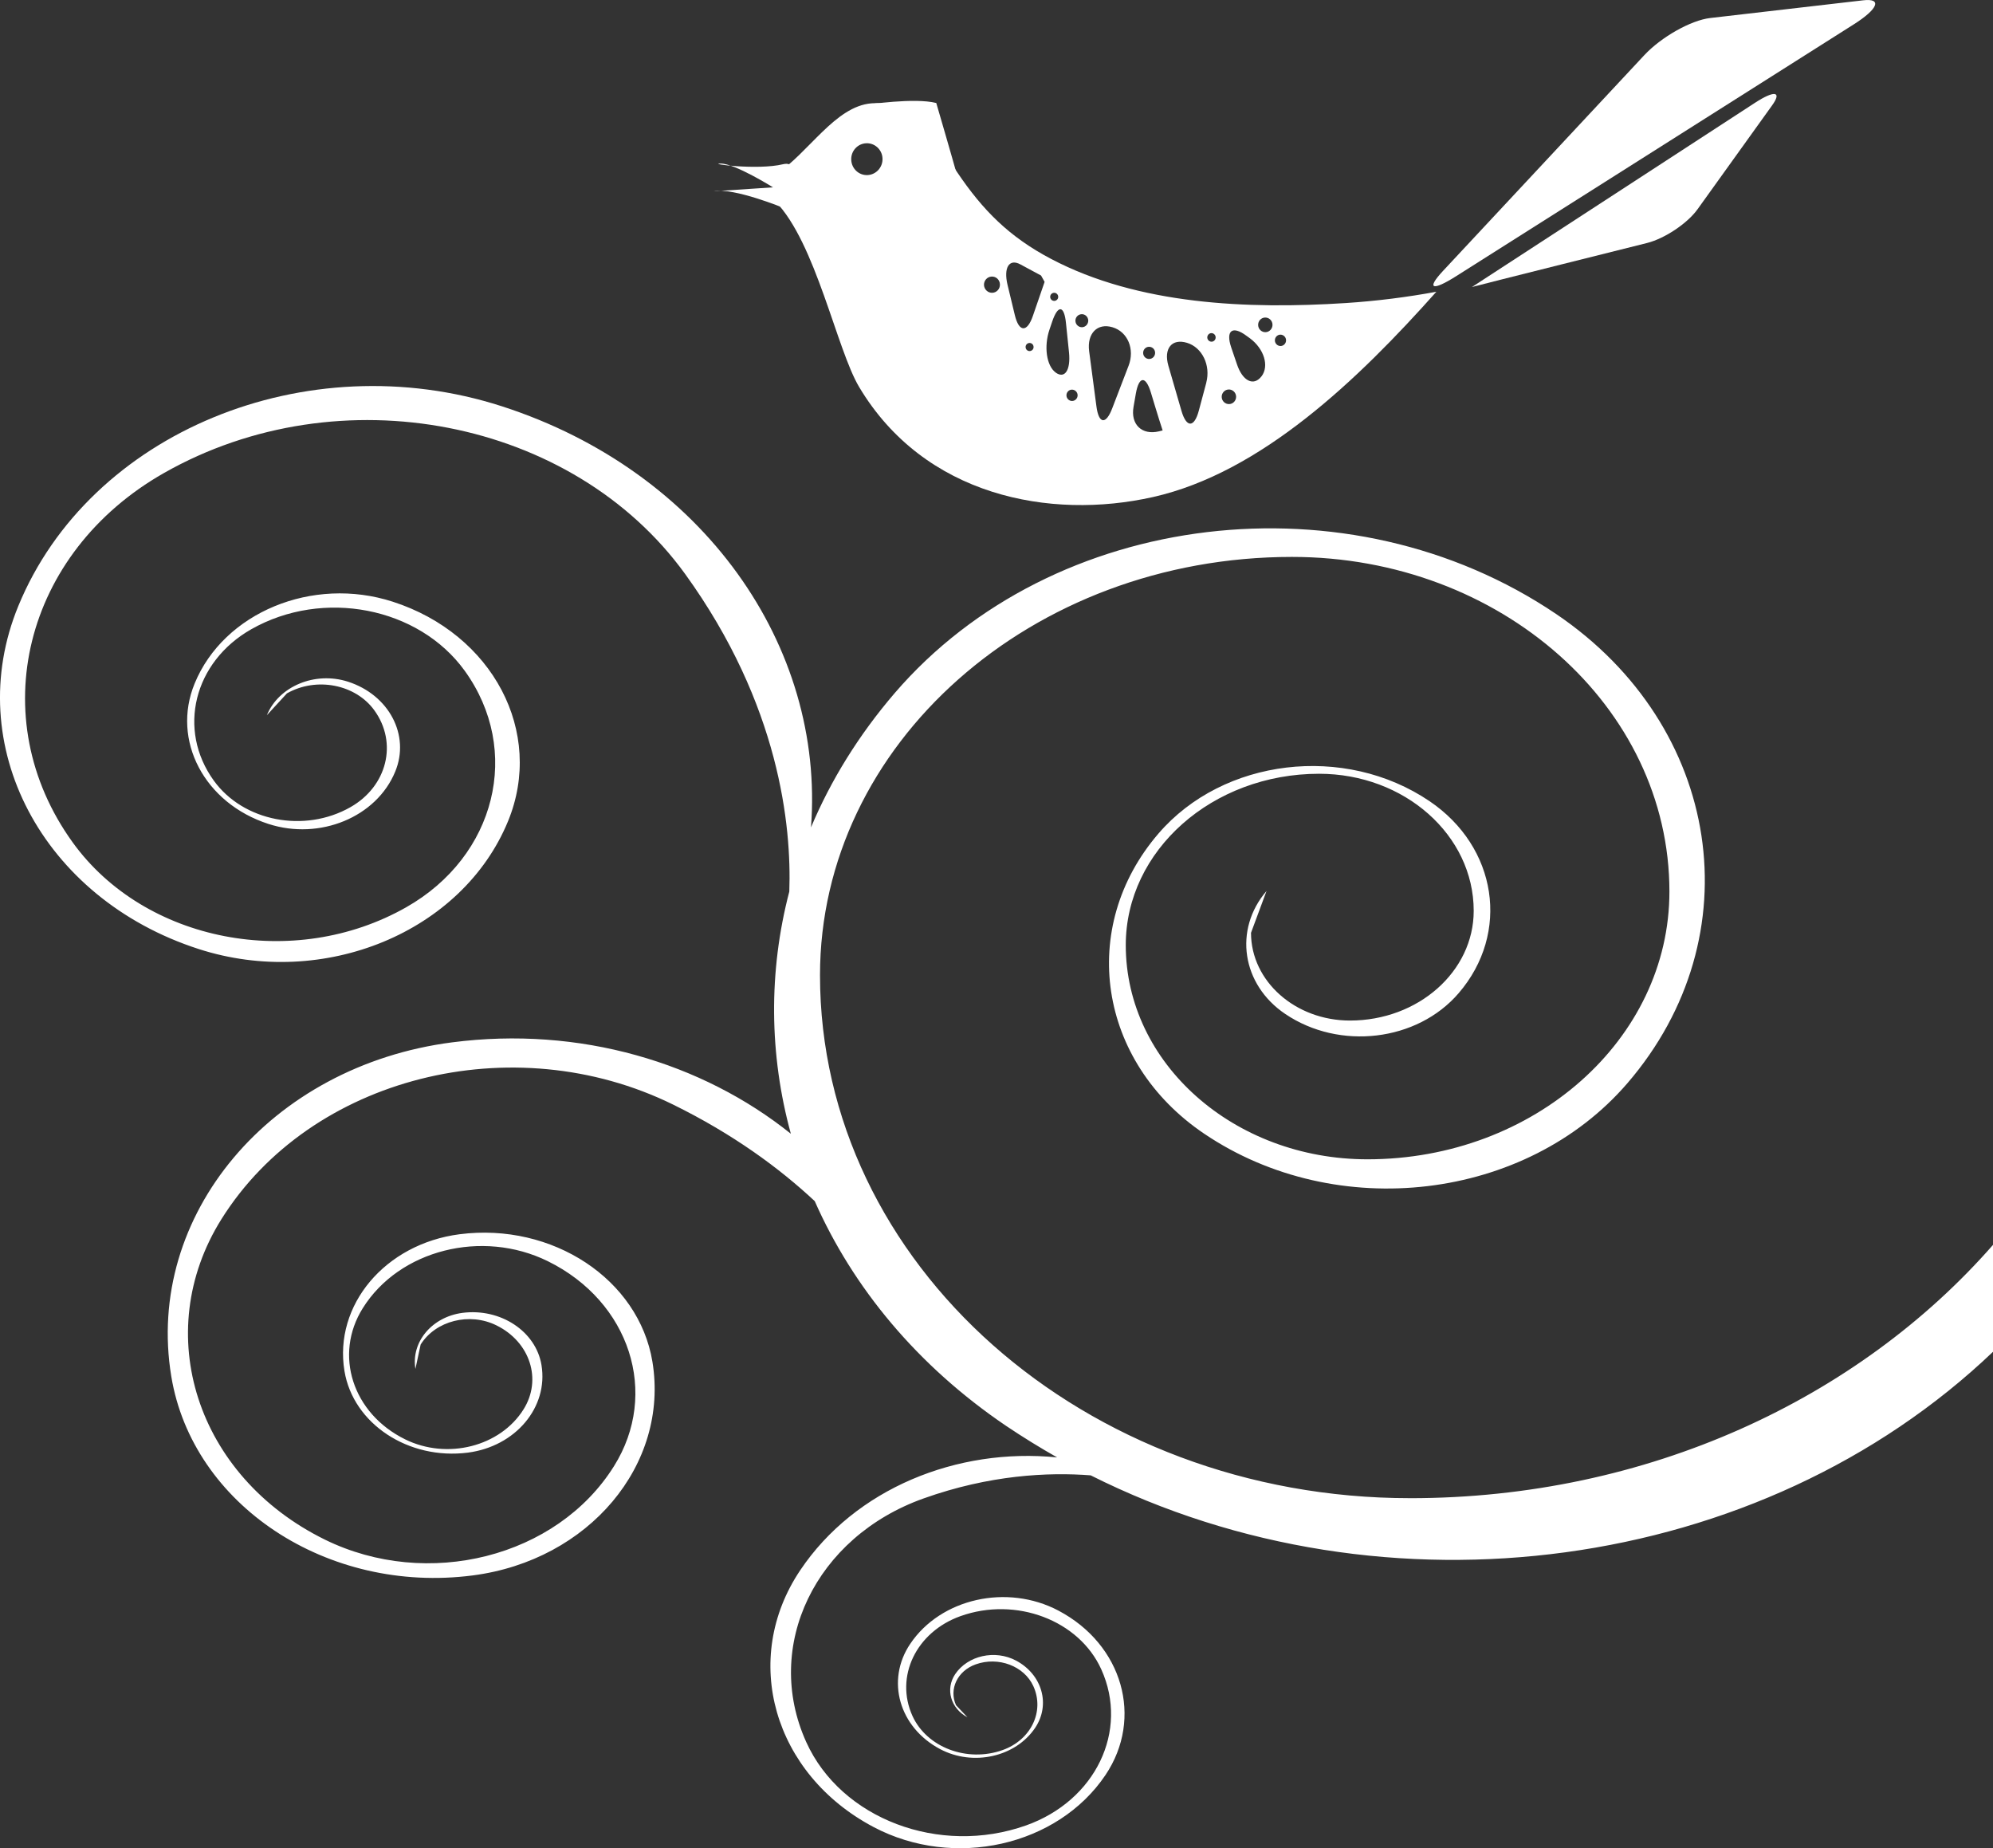
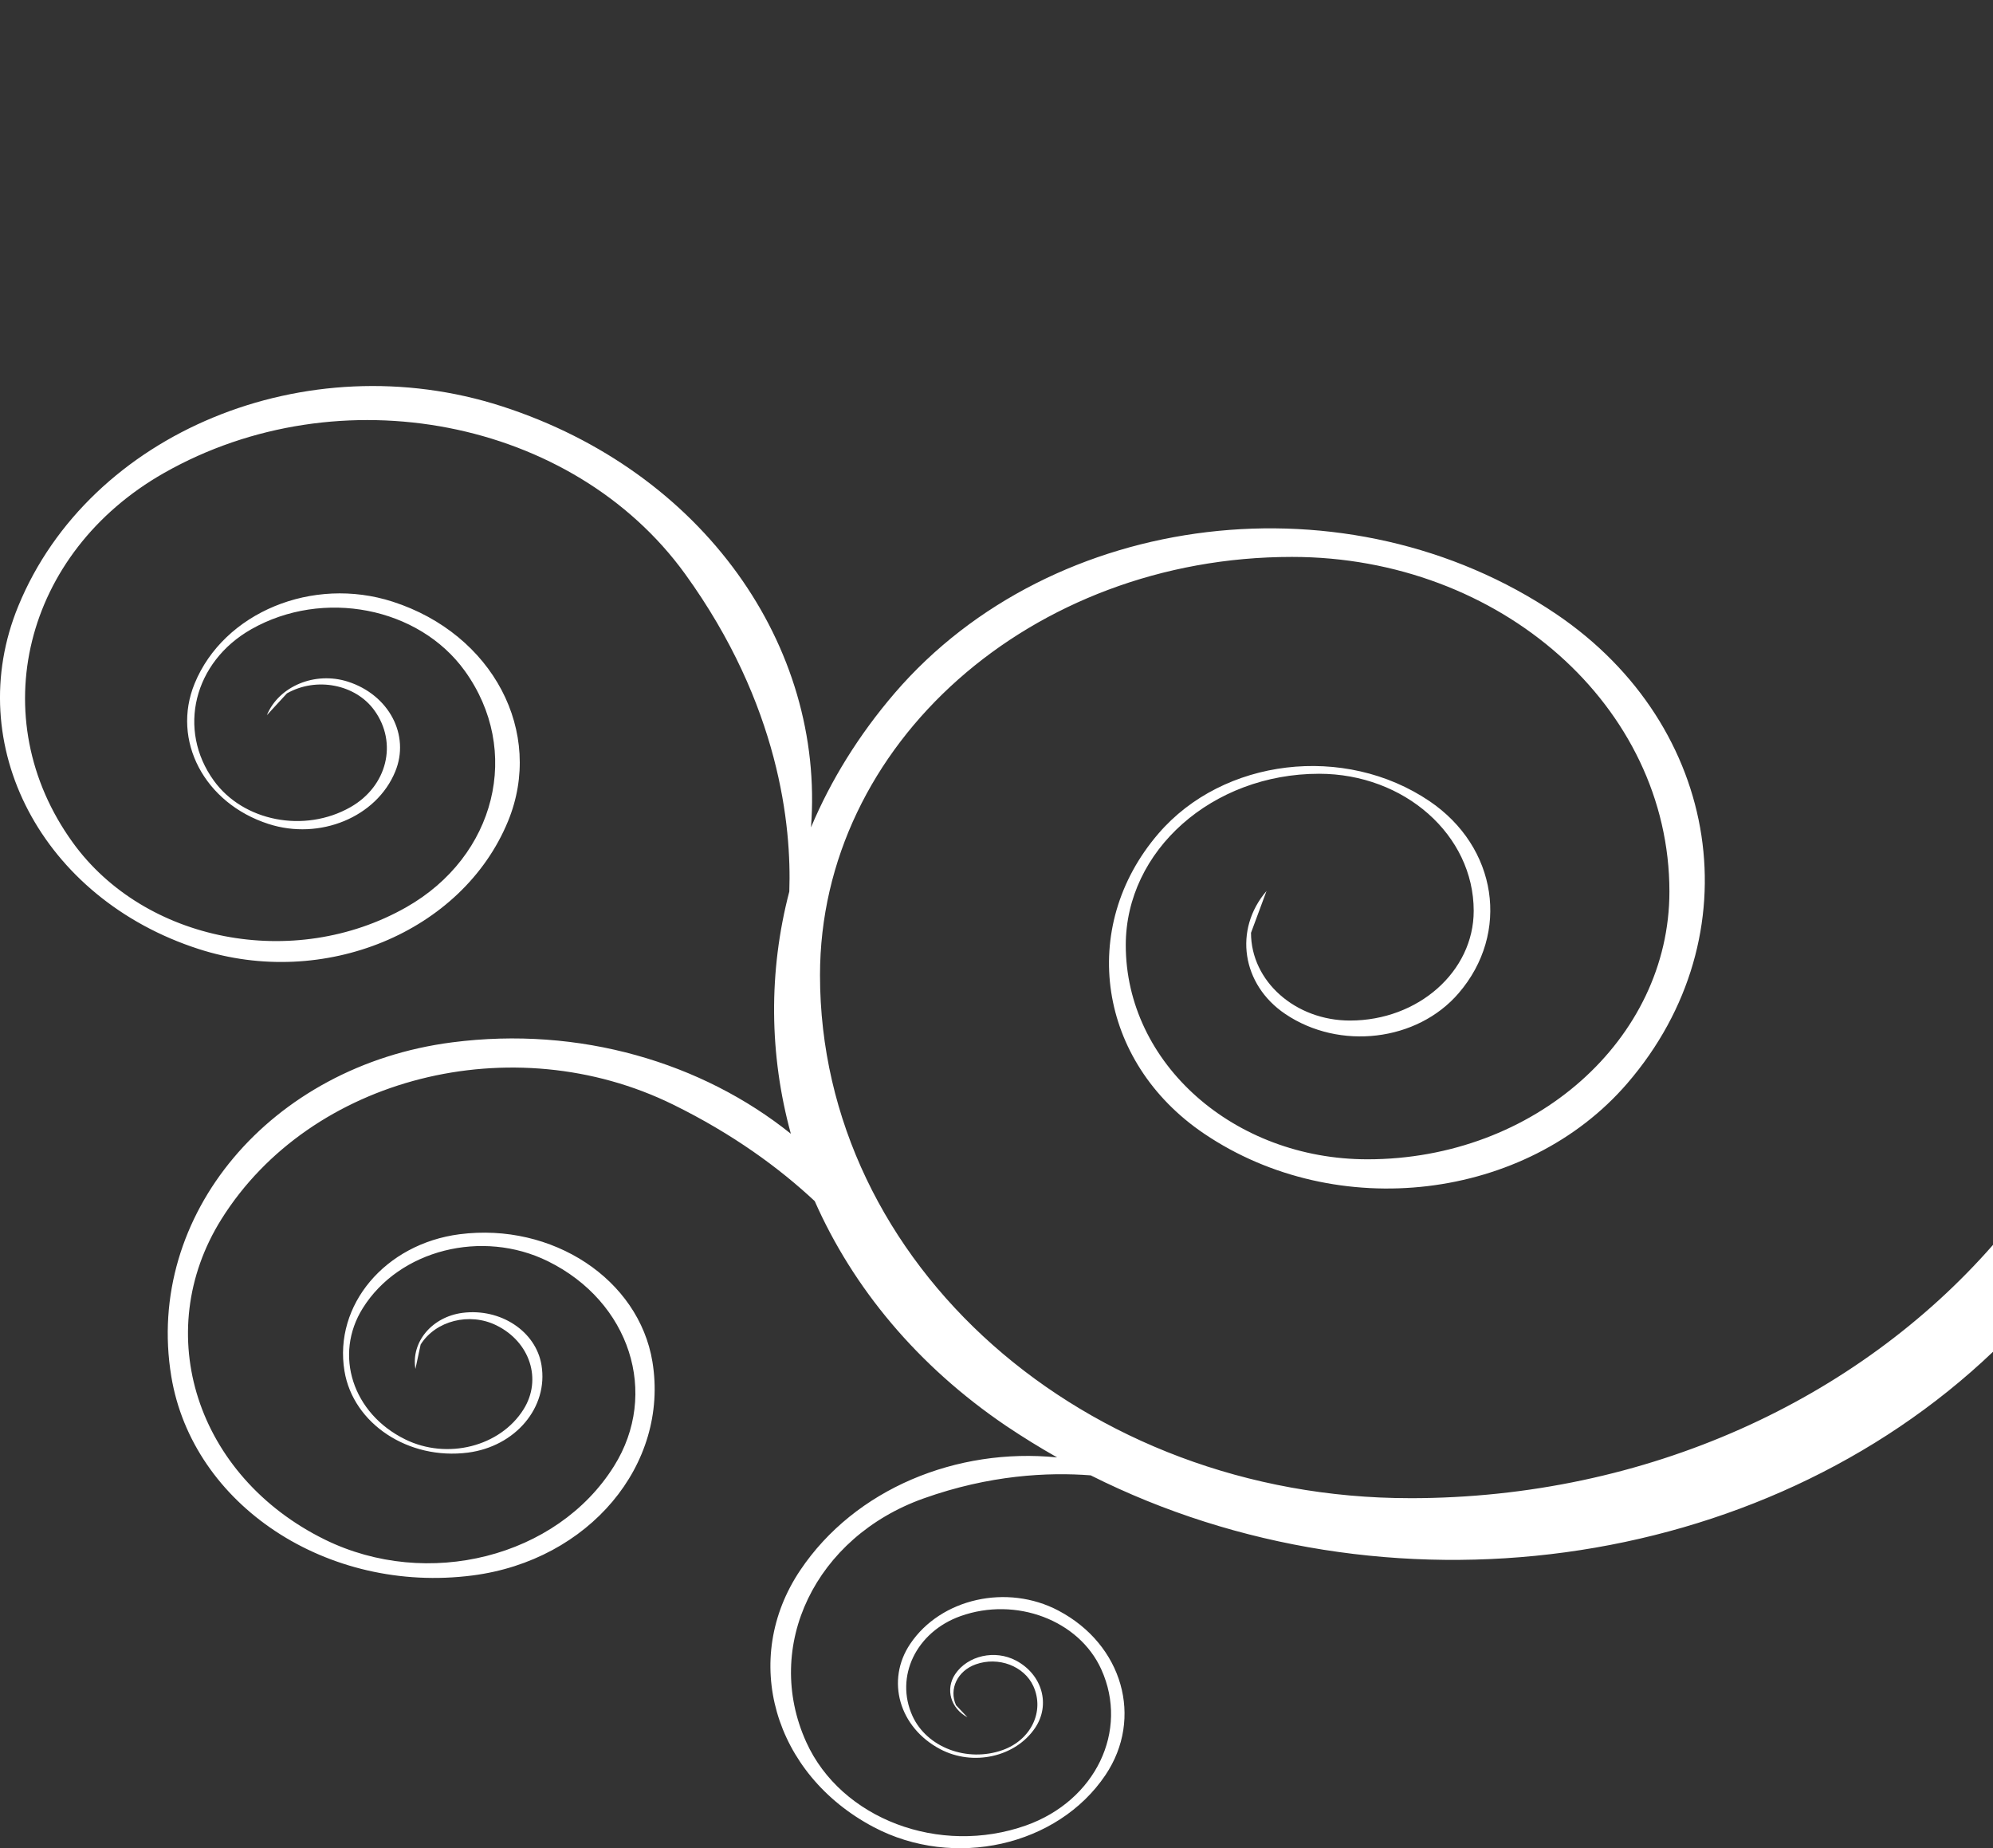
<svg xmlns="http://www.w3.org/2000/svg" id="a" viewBox="0 0 500 463.66">
  <rect x="0" y="0" width="500" height="463.66" fill="#333333" stroke="none" />
  <defs>
    <style>.b{fill:#fff;}</style>
  </defs>
  <path class="b" d="M353.72,375.84c-81.73,0-148-58.74-148-131.19,0-57.95,53.01-104.94,118.4-104.94,52.3,0,94.7,37.59,94.7,83.95,0,37.1-33.92,67.17-75.76,67.17-33.48,0-60.63-24.06-60.63-53.73,0-23.75,21.72-42.99,48.5-42.99,21.43,0,38.79,15.4,38.79,34.39,0,15.2-13.9,27.52-31.04,27.52-13.7,0-24.83-9.85-24.83-22.01l3.89-10.49c-8.3,9.67-6.22,23.48,4.69,30.84,13.62,9.21,33.11,6.9,43.5-5.19,13-15.1,9.72-36.68-7.31-48.2-21.29-14.39-51.72-10.76-67.97,8.12-20.31,23.58-15.19,57.31,11.43,75.3,33.28,22.5,80.84,16.83,106.21-12.66,31.73-36.87,23.72-89.55-17.86-117.68-51.99-35.15-126.29-26.29-165.94,19.79-9.06,10.55-16.06,21.91-21.03,33.72,3.5-45.41-26.89-89.27-77.55-105.64-49.12-15.84-103.44,6.58-121.32,50.12-14.31,34.82,5.94,73.34,45.24,86.03,31.42,10.15,66.18-4.22,77.63-32.07,9.16-22.31-3.79-46.95-28.94-55.06-20.12-6.5-42.37,2.71-49.69,20.53-5.86,14.26,2.44,30.04,18.53,35.23,12.88,4.17,27.12-1.72,31.8-13.15,3.76-9.12-1.56-19.22-11.86-22.54-8.24-2.65-17.34,1.11-20.35,8.41l5.04-5.48c7.38-4.19,17.21-2.29,21.93,4.26,5.91,8.17,3.22,19.05-6,24.29-11.53,6.56-26.88,3.58-34.27-6.65-9.25-12.78-5.05-29.78,9.38-37.98,18.02-10.24,42-5.57,53.55,10.4,14.43,19.97,7.87,46.54-14.65,59.33-28.17,16-65.63,8.74-83.67-16.23-22.56-31.21-12.31-72.72,22.9-92.71,44-25,102.53-13.65,130.74,25.36,23.7,32.8,26.7,63.23,26.12,79.65-5.26,20.09-5.04,40.94,.39,60.76-22.25-17.85-52.98-27.08-85-22.93-45.56,5.89-77.09,43.4-70.44,83.77,5.32,32.31,39.17,54.68,75.62,49.96,29.15-3.77,49.33-27.78,45.09-53.62-3.42-20.67-25.08-34.98-48.4-31.97-18.66,2.42-31.58,17.77-28.86,34.31,2.19,13.23,16.06,22.39,30.97,20.47,11.95-1.55,20.21-11.38,18.46-21.96-1.39-8.46-10.26-14.33-19.82-13.1-7.64,1-12.93,7.29-11.81,14.06l1.31-6.11c3.76-5.99,12.27-8.15,19.02-4.81,8.44,4.15,11.49,13.59,6.8,21.06-5.85,9.35-19.16,12.73-29.71,7.53-13.19-6.49-17.95-21.22-10.62-32.91,9.14-14.62,29.93-19.89,46.42-11.78,20.6,10.14,28.04,33.18,16.59,51.43-14.29,22.84-46.76,31.07-72.53,18.41-32.2-15.85-43.82-51.82-25.95-80.38,22.34-35.68,73.08-48.54,113.34-28.74,14.98,7.37,26.58,15.87,35.51,24.21,9.55,21.62,25.69,41.27,48.04,56.4,4.17,2.8,8.43,5.43,12.77,7.89-25.1-2.52-50.69,7.82-64.45,28.31-14.99,22.3-6.74,51.14,18.42,64.43,20.13,10.63,46.17,4.78,58.16-13.06,9.59-14.27,4.31-32.74-11.79-41.24-12.89-6.81-29.55-3.06-37.21,8.36-6.14,9.14-2.77,20.95,7.54,26.39,8.25,4.36,18.91,1.97,23.82-5.35,3.92-5.84,1.76-13.4-4.82-16.88-5.27-2.79-12.1-1.26-15.25,3.42-2.51,3.75-1.13,8.58,3.09,10.82l-2.87-3.03c-1.84-4.04,.37-8.63,4.93-10.25,5.69-2.04,12.17,.41,14.47,5.47,2.87,6.32-.59,13.49-7.72,16.03-8.91,3.17-19.02-.67-22.61-8.56-4.47-9.87,.93-21.08,12.07-25.05,13.91-4.95,29.72,1.03,35.3,13.36,6.99,15.42-1.45,32.94-18.84,39.14-21.74,7.73-46.44-1.61-55.17-20.88-10.92-24.09,2.27-51.47,29.44-61.14,16.58-5.91,31.24-6.61,41.91-5.79,74.03,37.19,168.1,24.63,226.42-31.04v-26.83c-33.84,38.7-86.78,63.6-146.28,63.6" />
-   <path class="b" d="M217.51,26.26s11.91-1.82,17.38-.42c0,0,3.97,13.58,5.4,18.75,1.43,5.17-22.78-18.33-22.78-18.33" />
-   <path class="b" d="M369.25,72.01c1.75-.5,43.99-11.06,43.99-11.06,4.4-1.11,10.1-4.91,12.64-8.46l18.7-26.05c2.55-3.54,.6-3.84-4.31-.64l-71.02,46.22Z" />
-   <path class="b" d="M467.42,.08c4.83-.57,3.77,2.16-2.38,6.05l-99.62,63.09c-6.14,3.9-7.67,3.32-3.39-1.27l50.47-54.09c4.27-4.59,11.74-8.79,16.56-9.34L467.42,.08Z" />
-   <path class="b" d="M337.52,76.03c-24.42,1.57-51.93,.45-73.83-11.08-10.51-5.53-17.12-12.2-23.56-21.75-1.92-2.85-3.82-6.12-6.05-9.05-3.69-4.89-8.3-8.82-15.44-8.23-9.19,.75-15.83,12.54-24.09,17.89,0,.19-.01,.39-.05,.6-.35,2-.14,4.09,.02,6.12,10.14,10.32,15.39,37.12,21.01,46.54,16.34,27.39,47.88,33.44,73.73,27.62,27.16-6.1,51.56-29.56,71.09-51.5-7.29,1.35-14.94,2.33-22.82,2.84m-119.85-32.11c-2.17,.12-4.02-1.58-4.12-3.79-.12-2.2,1.55-4.08,3.72-4.19,2.16-.12,4.02,1.58,4.12,3.78,.11,2.2-1.56,4.08-3.72,4.2m70.53,43.08c.84-.04,1.55,.6,1.58,1.45,.04,.84-.59,1.56-1.42,1.6-.83,.05-1.54-.6-1.58-1.45-.04-.84,.59-1.57,1.42-1.6m-23.78-13.55c.56-.03,1.02,.41,1.05,.97,.03,.56-.4,1.03-.95,1.06-.56,.03-1.03-.4-1.06-.97-.02-.56,.4-1.03,.96-1.06m-15.45,0c-1.11,.06-2.05-.81-2.12-1.93-.05-1.12,.79-2.08,1.91-2.14,1.1-.06,2.04,.79,2.09,1.93,.06,1.12-.78,2.08-1.89,2.14m9.38,14.62c-.56,.03-1.02-.4-1.05-.97-.03-.56,.4-1.03,.95-1.06,.56-.03,1.03,.4,1.05,.97,.04,.56-.39,1.03-.95,1.06m.78-8.83c-1.45,4.23-3.5,4.15-4.54-.23l-1.82-7.55c-1.04-4.35,.42-6.67,3.25-5.12,2.85,1.53,5.16,2.78,5.16,2.78l.89,1.59-2.94,8.53Zm5.71,14.21c-2.3-1.68-2.99-6.52-1.55-10.76l.69-2.04c1.45-4.25,3-4.07,3.45,.4l.76,7.34c.45,4.46-1.05,6.73-3.35,5.07m4.18,7.13c-.76,.04-1.43-.57-1.47-1.35-.04-.78,.56-1.46,1.32-1.49,.77-.04,1.44,.56,1.48,1.35,.04,.78-.56,1.45-1.33,1.49m2.47-18.5c-.89,.03-1.64-.66-1.69-1.56-.04-.9,.63-1.66,1.53-1.71,.88-.05,1.63,.63,1.69,1.54,.04,.9-.64,1.68-1.53,1.73m11.64,9.68l-4.09,10.65c-1.59,4.19-3.39,3.96-3.97-.48l-1.83-13.85c-.57-4.45,2.07-7.14,5.87-5.99,3.82,1.14,5.63,5.5,4.02,9.68m7.63,16.43c-4.29,1.03-7.16-1.74-6.38-6.15l.58-3.33c.78-4.41,2.49-4.52,3.78-.23,0,0,2,6.68,2.94,9.48l-.92,.23Zm11.88-12.23l-1.88,7.03c-1.15,4.33-3.11,4.36-4.36,.05l-3.28-11.31c-1.24-4.31,.86-6.9,4.67-5.75,3.81,1.15,5.98,5.63,4.84,9.97m1.36-10.25c-.58,.02-1.07-.43-1.11-1.01-.03-.59,.41-1.11,1-1.14,.58-.02,1.07,.43,1.1,1.02,.03,.6-.41,1.1-.99,1.13m4.41,15.65c-1,.05-1.85-.72-1.9-1.74-.05-1.01,.72-1.87,1.71-1.92,1-.05,1.85,.73,1.9,1.74,.05,1-.71,1.88-1.71,1.92m8.08-6.96c-1.97,2.57-4.75,1.2-6.16-3.04l-1.44-4.23c-1.43-4.24,.31-5.54,3.86-2.88l.86,.62c3.55,2.66,4.85,6.95,2.89,9.53m1.04-11.08c-1,.05-1.84-.74-1.89-1.74-.05-1.02,.7-1.88,1.7-1.93,1-.05,1.85,.72,1.9,1.74,.05,1.01-.72,1.88-1.71,1.93m3.79,3.47c-.77,.04-1.44-.57-1.48-1.35-.04-.78,.56-1.46,1.33-1.5,.77-.03,1.44,.57,1.47,1.35,.04,.79-.55,1.46-1.32,1.5" />
-   <path class="b" d="M196.72,52.22s-12.64-5.22-17.65-4.24l14.86-.98s-9.52-5.97-13.11-5.97,9.23,1.72,15.62,.17c5.75-1.4,.28,11.02,.28,11.02" />
</svg>